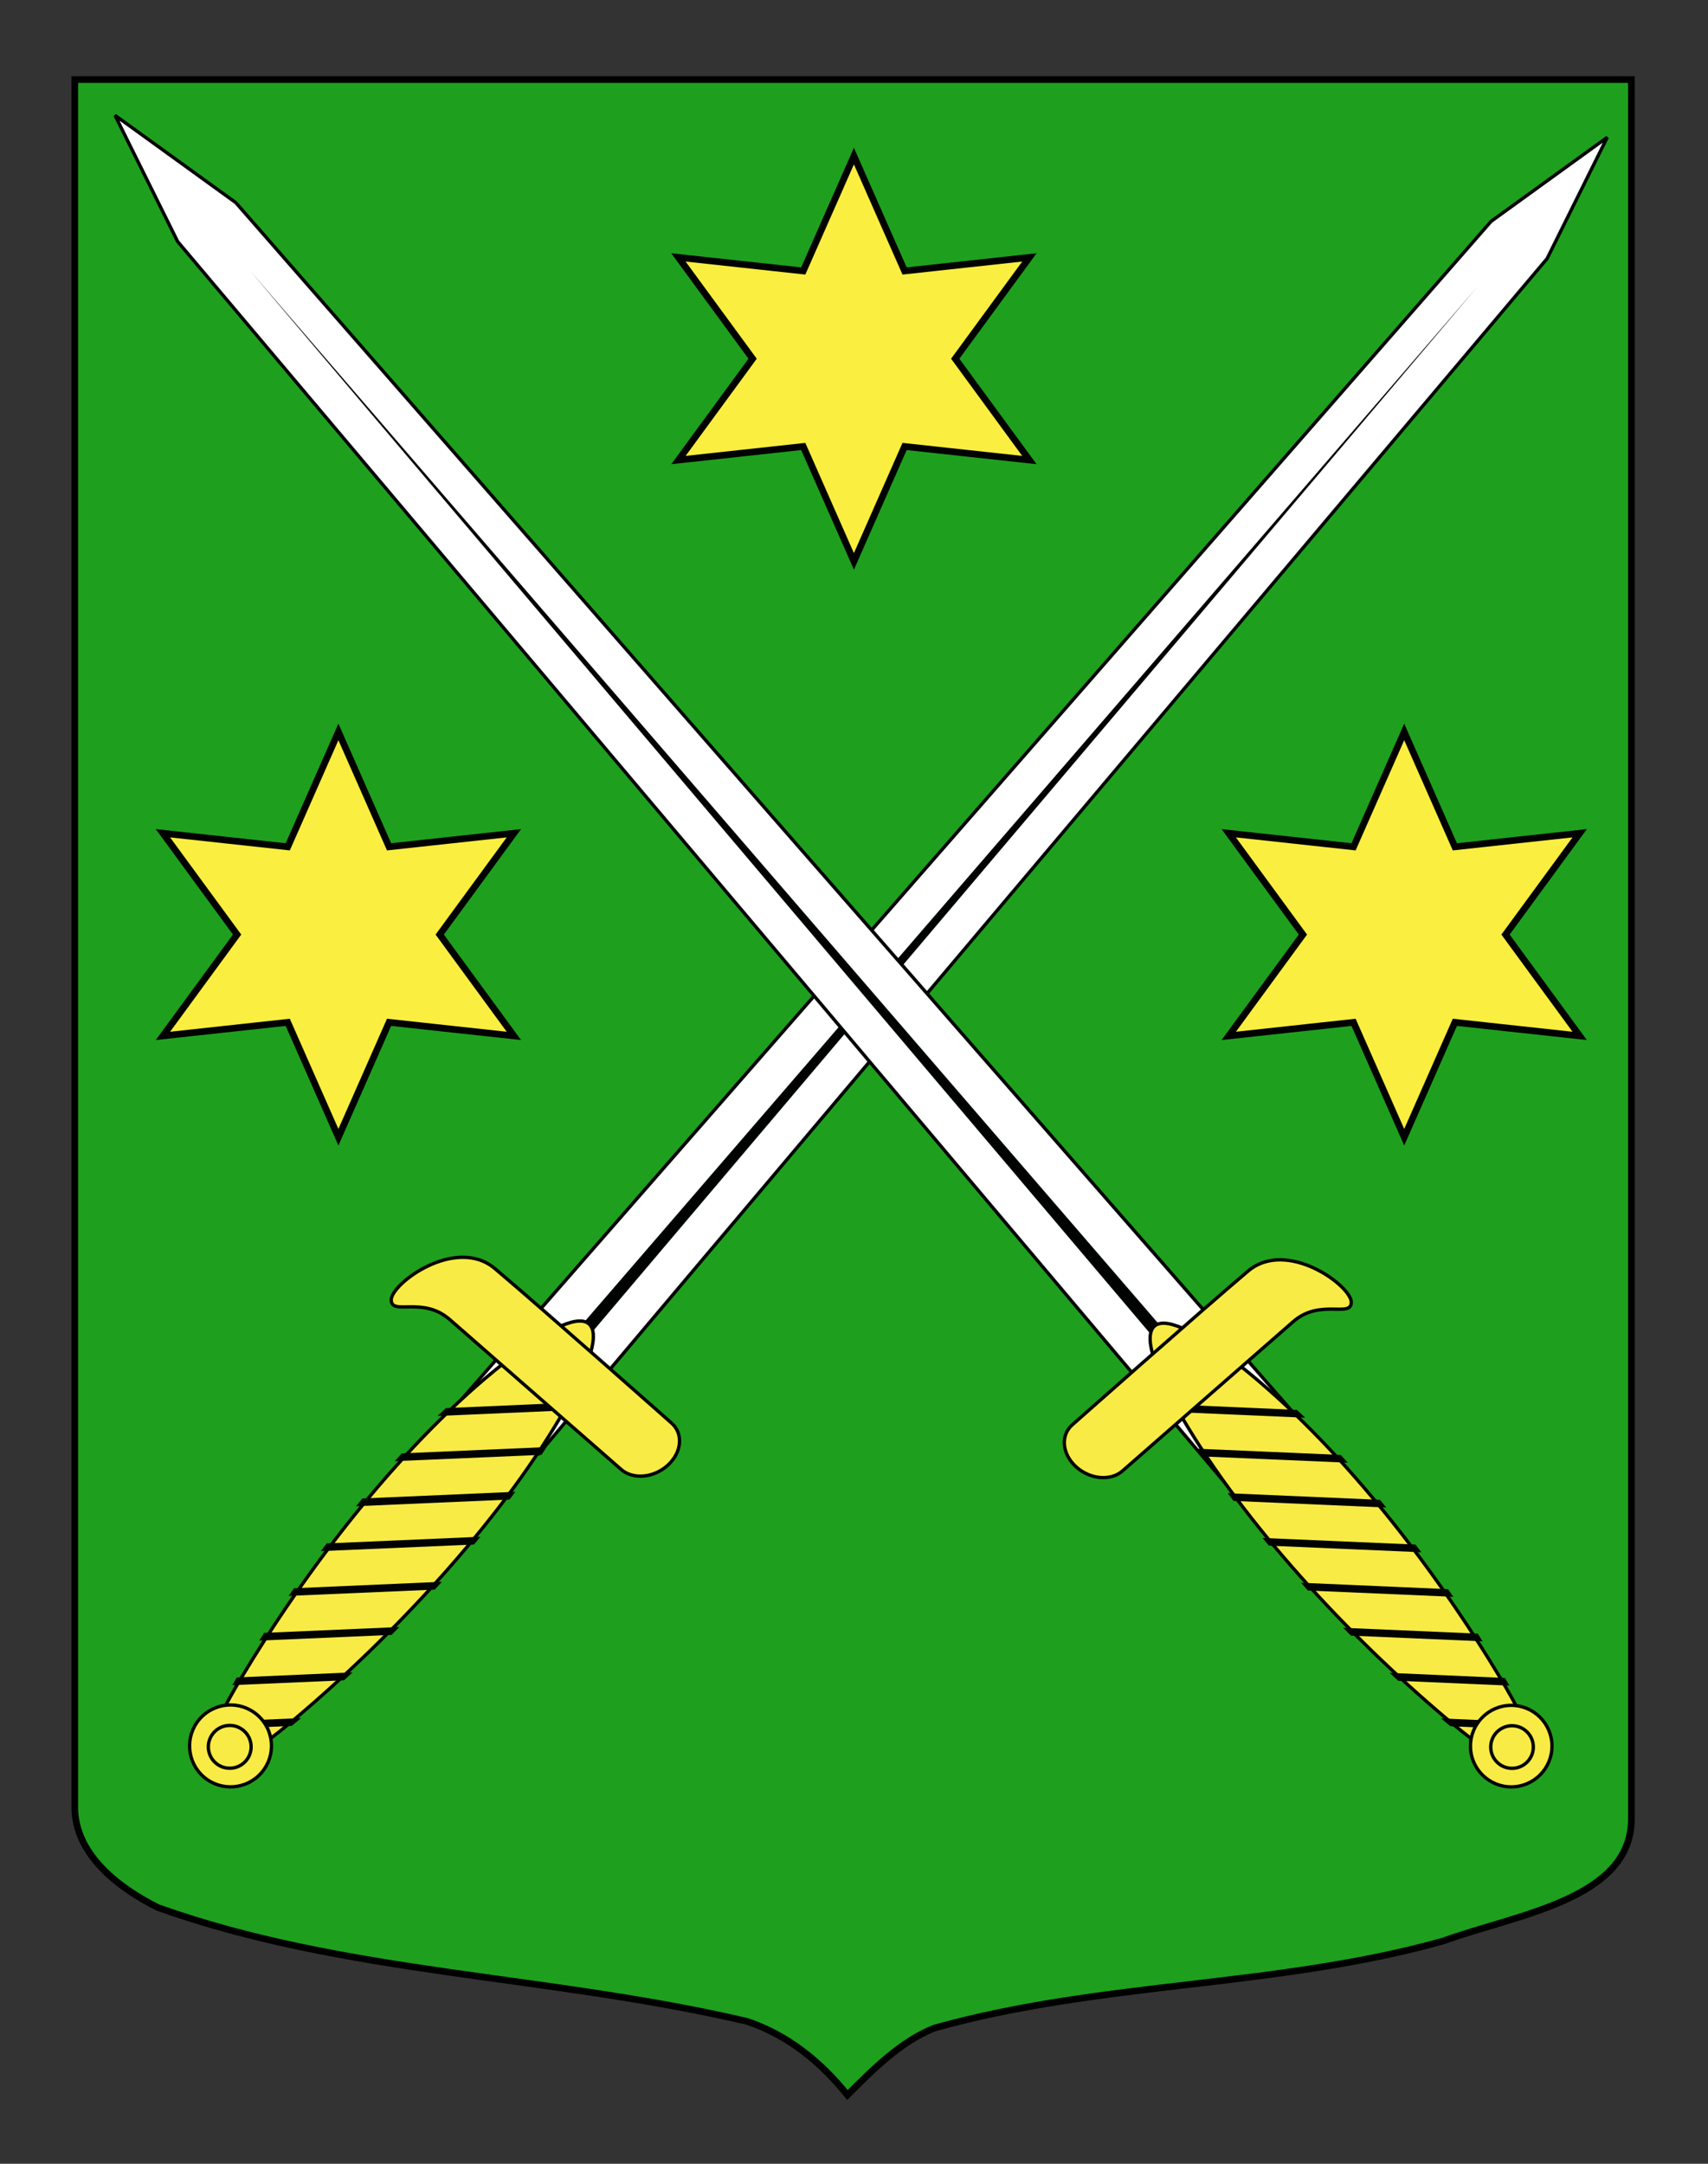
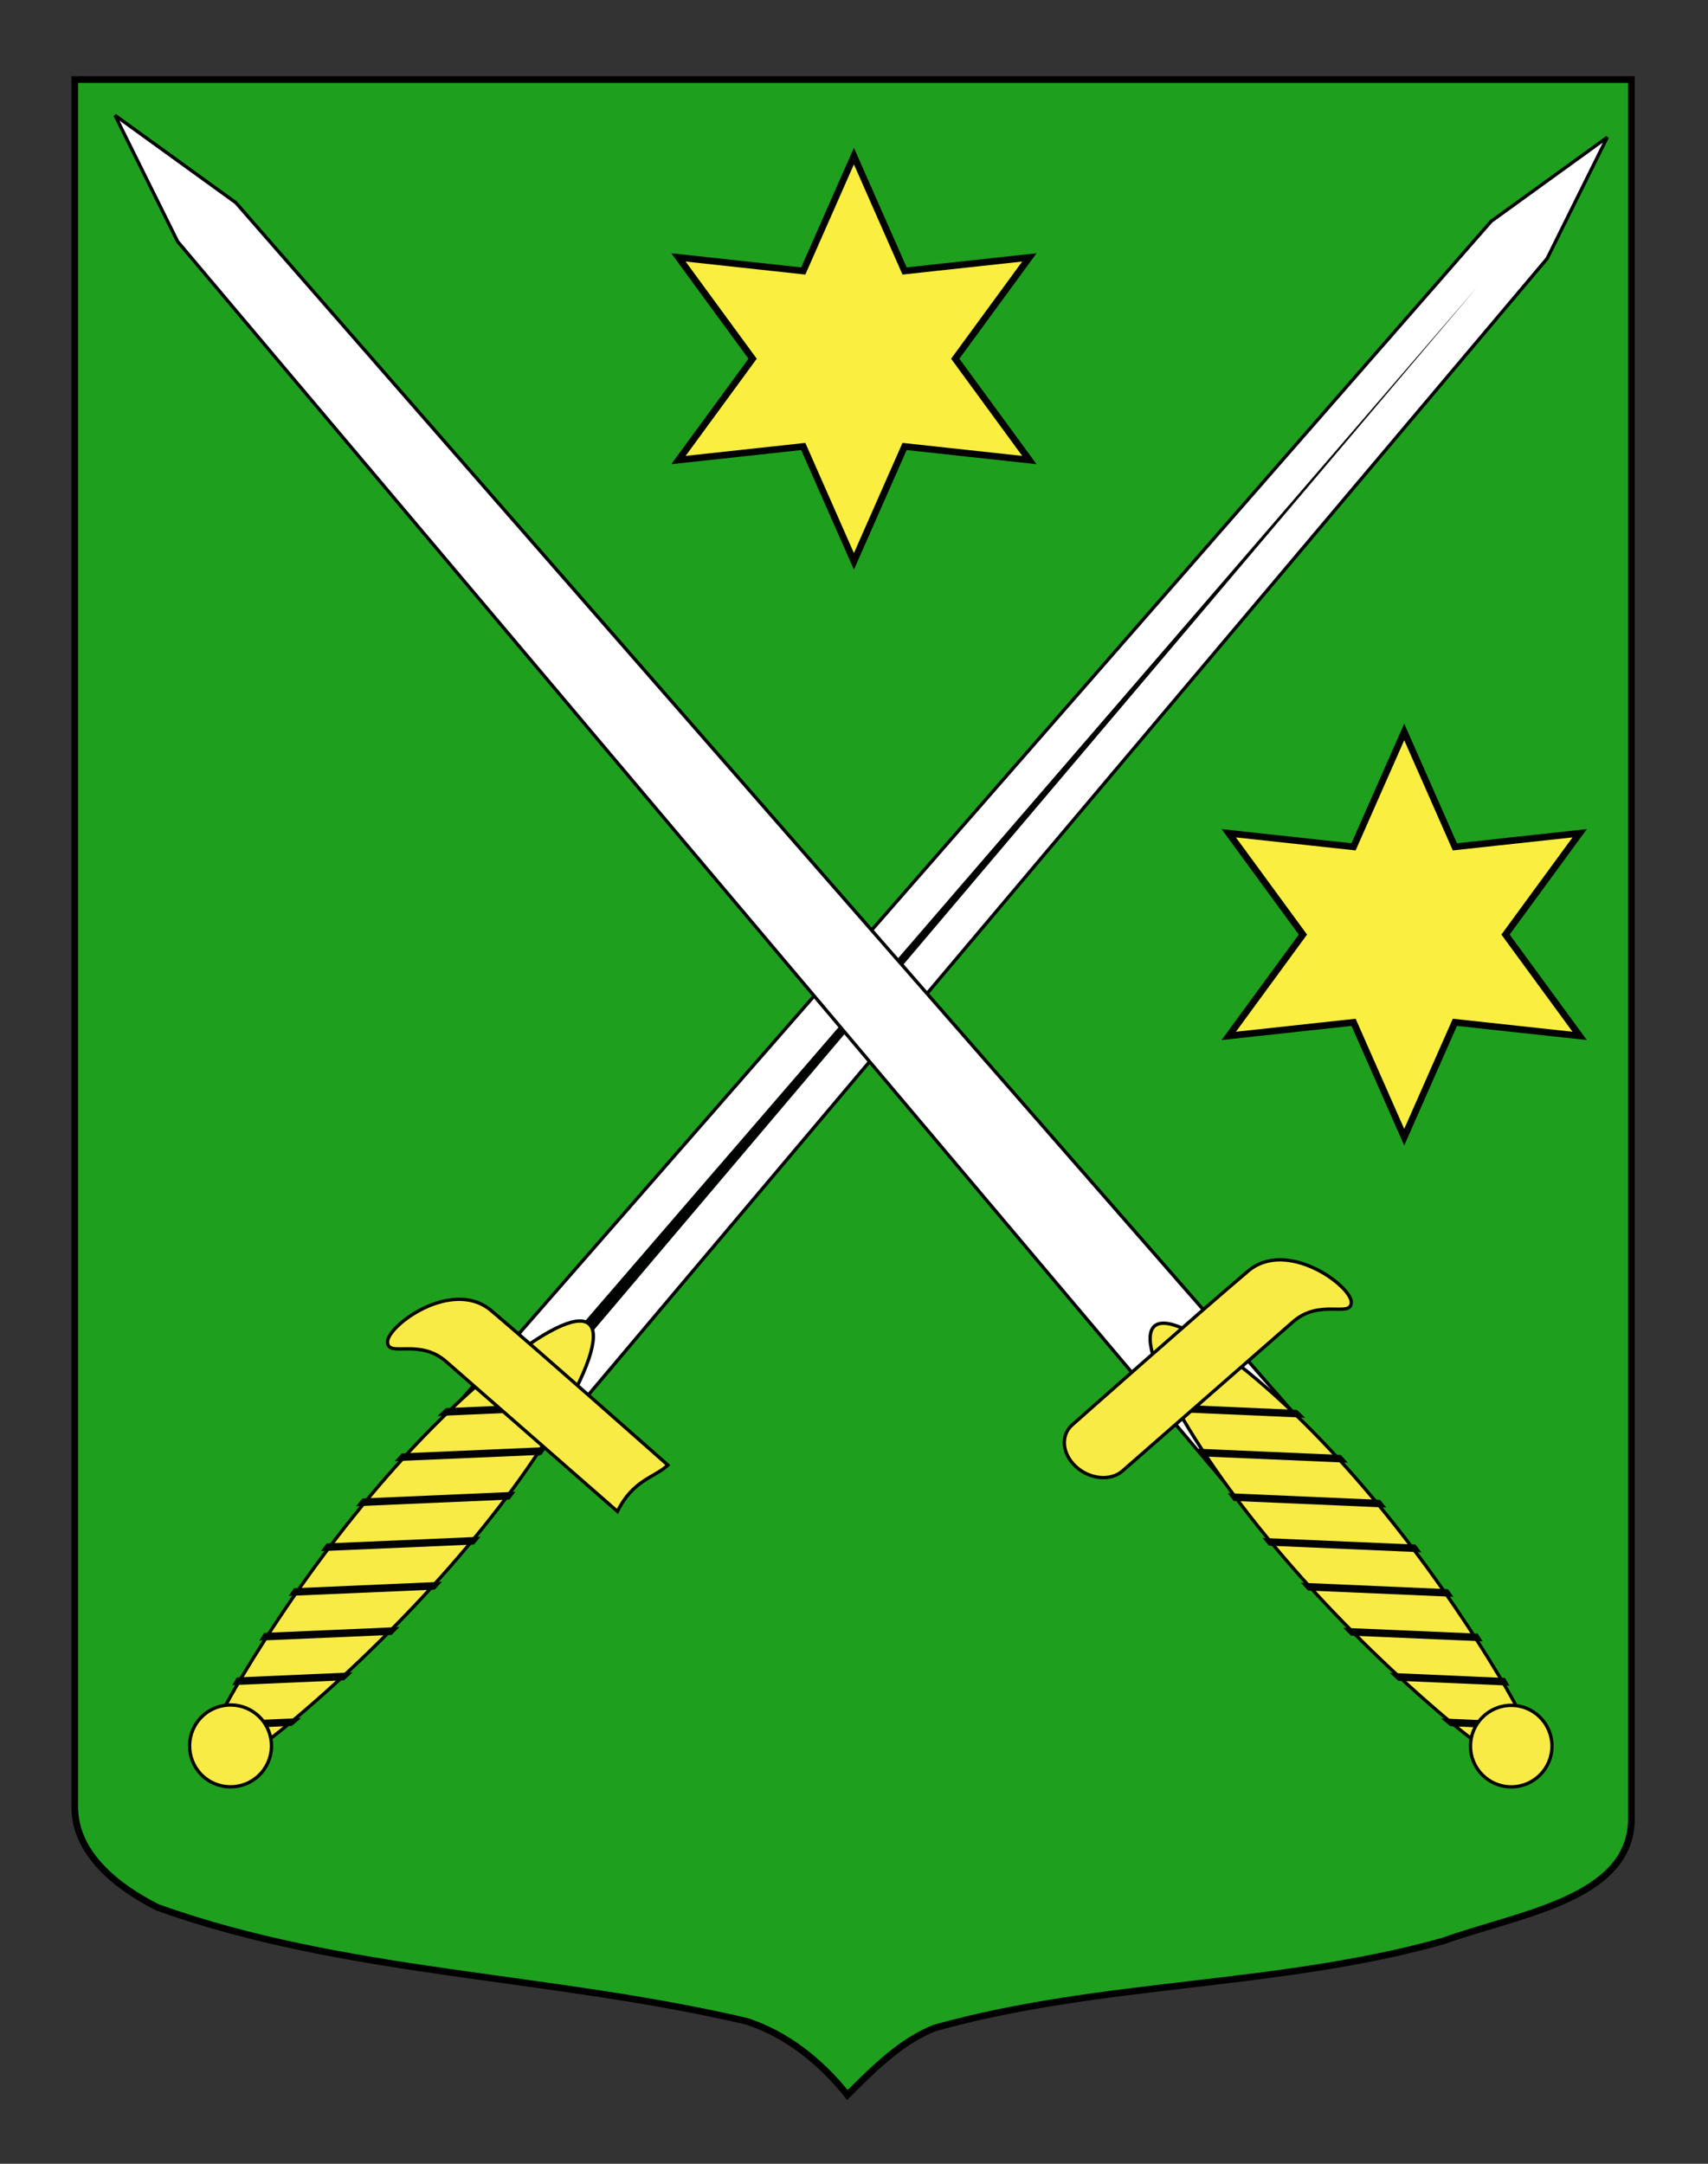
<svg xmlns="http://www.w3.org/2000/svg" version="1.1" id="Calque_2" x="0px" y="0px" width="255.118px" height="323.148px" viewBox="0 0 255.118 323.148" enable-background="new 0 0 255.118 323.148" xml:space="preserve">
  <rect x="0" y="0" width="255.118" height="323.148" fill="#333333" stroke="none" />
  <path fill="#1EA01E" stroke="#000000" d="M11.17,11.88c78,0,154.504,0,232.504,0c0,135.583,0,149.083,0,259.75  c0,12.041-17.098,14.25-28.098,18.25c-25,7-51,6-76,13c-5,2-9,6-13,10c-4-5-9-9-15-11c-30-7-60-7-88-17c-6-3-12.406-8-12.406-15  C11.17,246.339,11.17,148.255,11.17,11.88z" />
  <g>
    <g id="g4551_1_" transform="translate(5.076,0)">
      <path id="rect2770_1_" fill="#FFFFFF" stroke="#010202" stroke-width="0.5" d="M63.634,209.253l11.768,7.847L226.008,38.623    l8.99-18.115L217.651,33.05L63.634,209.253z" />
      <path id="path2773_1_" fill="#010202" d="M70.324,211.19L215.627,42.792L72.029,212.332L70.324,211.19z" />
    </g>
    <path id="rect4549_1_" fill="#F9EB45" stroke="#010202" stroke-width="0.5" d="M36.019,250.611   c-9.445,15.815-6.168,18.114,8.332,5.841c14.495-12.271,30.072-28.973,39.391-44.875c9.32-15.908,4.903-19.007-9.85-6.904   C59.138,216.766,45.468,234.792,36.019,250.611z" />
    <path id="path16111_1_" fill="#010202" d="M43.574,257.758c0.475-0.393,0.94-0.776,1.404-1.17l-13.222,0.568   c-0.183,0.376-0.355,0.761-0.527,1.145L43.574,257.758z M51.389,250.946c0.429-0.392,0.859-0.789,1.287-1.188l-17.308,0.763   c-0.229,0.386-0.452,0.767-0.67,1.146L51.389,250.946z M58.489,244.164c0.392-0.389,0.775-0.785,1.167-1.174l-20.204,0.872   c-0.248,0.385-0.487,0.771-0.729,1.156L58.489,244.164z M64.949,237.401c0.354-0.382,0.705-0.776,1.054-1.167l-22.095,0.964   c-0.262,0.379-0.527,0.759-0.792,1.144L64.949,237.401z M70.801,230.667c0.324-0.389,0.646-0.771,0.962-1.157l-22.974,0.994   c-0.291,0.381-0.574,0.769-0.866,1.15L70.801,230.667z M76.108,223.952c0.288-0.379,0.583-0.767,0.869-1.158l-22.846,0.994   c-0.321,0.381-0.645,0.771-0.959,1.158L76.108,223.952z M80.884,217.274c0.167-0.25,0.332-0.498,0.498-0.742   c0.084-0.138,0.168-0.275,0.252-0.417l-21.623,0.938c-0.36,0.388-0.705,0.775-1.056,1.164L80.884,217.274z M85.009,210.615   c0.227-0.388,0.443-0.771,0.659-1.155l-19.074,0.837c-0.415,0.391-0.826,0.781-1.238,1.171L85.009,210.615z" />
-     <path fill="#F9EB45" stroke="#010202" stroke-width="0.5" d="M99.761,218.811c2.086-1.907,2.329-4.71,0.552-6.271   c0,0-19.345-17.133-26.41-23.098c-5.838-4.899-15.533,2.284-15.467,4.726c0.067,2.371,4.763-0.687,8.831,2.977l25.51,22.309   C94.555,221.01,97.684,220.721,99.761,218.811L99.761,218.811z" />
+     <path fill="#F9EB45" stroke="#010202" stroke-width="0.5" d="M99.761,218.811c0,0-19.345-17.133-26.41-23.098c-5.838-4.899-15.533,2.284-15.467,4.726c0.067,2.371,4.763-0.687,8.831,2.977l25.51,22.309   C94.555,221.01,97.684,220.721,99.761,218.811L99.761,218.811z" />
    <g>
      <path fill="#F9EB45" stroke="#010202" stroke-width="0.5" d="M29.786,256.767c2.196-2.565,6.057-2.867,8.624-0.67    c2.568,2.191,2.866,6.058,0.672,8.619c-2.198,2.57-6.059,2.869-8.625,0.676C27.889,263.196,27.588,259.334,29.786,256.767z" />
-       <path fill="#F9EB45" stroke="#010202" stroke-width="0.5" d="M31.886,258.807c1.148-1.347,3.165-1.501,4.506-0.354    c1.342,1.146,1.498,3.165,0.35,4.508c-1.146,1.339-3.164,1.498-4.506,0.352C30.896,262.162,30.739,260.145,31.886,258.807z" />
    </g>
  </g>
  <g>
    <g id="g4551_2_" transform="translate(5.076,0)">
      <path id="rect2770_2_" fill="#FFFFFF" stroke="#010202" stroke-width="0.5" d="M30.153,30.272L12.102,17.223l9.354,18.849    L178.168,221.78l12.242-8.162L30.153,30.272z" />
-       <path id="path2773_2_" fill="#010202" d="M181.676,216.821L32.258,40.409l151.191,175.224L181.676,216.821z" />
    </g>
    <path id="rect4549_2_" fill="#F9EB45" stroke="#010202" stroke-width="0.5" d="M186.456,204.965   c-14.685-12.043-19.08-8.959-9.804,6.873c9.272,15.828,24.778,32.449,39.204,44.662c14.434,12.217,17.693,9.932,8.294-5.812   C214.745,234.944,201.138,217.003,186.456,204.965z" />
    <path id="path16111_2_" fill="#010202" d="M228.917,258.343c-0.172-0.383-0.342-0.766-0.524-1.14l-13.159-0.564   c0.463,0.391,0.928,0.772,1.396,1.163L228.917,258.343z M225.463,251.738c-0.219-0.379-0.439-0.757-0.668-1.142l-17.227-0.758   c0.426,0.396,0.854,0.791,1.28,1.184L225.463,251.738z M221.458,245.123c-0.24-0.383-0.479-0.77-0.727-1.15l-20.107-0.867   c0.391,0.388,0.771,0.78,1.162,1.17L221.458,245.123z M217.083,238.477c-0.263-0.385-0.524-0.763-0.787-1.141l-21.988-0.959   c0.347,0.391,0.695,0.781,1.049,1.161L217.083,238.477z M212.299,231.822c-0.291-0.382-0.572-0.767-0.861-1.146l-22.865-0.988   c0.315,0.385,0.635,0.767,0.957,1.15L212.299,231.822z M207.075,225.145c-0.312-0.387-0.634-0.773-0.953-1.152l-22.736-0.989   c0.283,0.392,0.578,0.774,0.863,1.152L207.075,225.145z M201.32,218.448c-0.349-0.387-0.69-0.775-1.051-1.158l-21.521-0.936   c0.084,0.142,0.168,0.277,0.25,0.416c0.166,0.24,0.33,0.488,0.496,0.736L201.32,218.448z M194.95,211.729   c-0.41-0.389-0.818-0.778-1.229-1.166l-18.984-0.832c0.216,0.384,0.431,0.764,0.655,1.148L194.95,211.729z" />
    <path fill="#F9EB45" stroke="#010202" stroke-width="0.5" d="M160.708,219.039c2.067,1.9,5.185,2.188,6.951,0.64l25.389-22.203   c4.05-3.646,8.725-0.604,8.789-2.961c0.066-2.432-9.582-9.58-15.395-4.703c-7.029,5.937-26.283,22.985-26.283,22.985   C158.388,214.351,158.629,217.14,160.708,219.039L160.708,219.039z" />
    <g>
      <circle fill="#F9EB45" stroke="#010202" stroke-width="0.5" cx="225.727" cy="260.774" r="6.088" />
-       <path fill="#F9EB45" stroke="#010202" stroke-width="0.5" d="M227.915,263.328c-1.336,1.146-3.344,0.986-4.483-0.348    c-1.144-1.336-0.988-3.346,0.348-4.485c1.337-1.144,3.345-0.987,4.485,0.353C229.407,260.177,229.249,262.186,227.915,263.328z" />
    </g>
  </g>
  <polygon fill="#FAEE40" stroke="#010101" points="127.546,23.307 135.114,40.469 153.758,38.442 142.68,53.574 153.758,68.707   135.114,66.68 127.546,83.842 119.979,66.68 101.334,68.707 112.413,53.574 101.334,38.442 119.979,40.469 " />
-   <polygon fill="#FAEE40" stroke="#010101" points="50.546,109.307 58.114,126.469 76.758,124.442 65.68,139.574 76.758,154.707   58.114,152.68 50.546,169.842 42.979,152.68 24.334,154.707 35.413,139.574 24.334,124.442 42.979,126.469 " />
  <polygon fill="#FAEE40" stroke="#010101" points="209.742,109.307 217.31,126.469 235.955,124.442 224.876,139.574 235.955,154.707   217.31,152.68 209.742,169.842 202.175,152.68 183.531,154.707 194.609,139.574 183.531,124.442 202.175,126.469 " />
</svg>